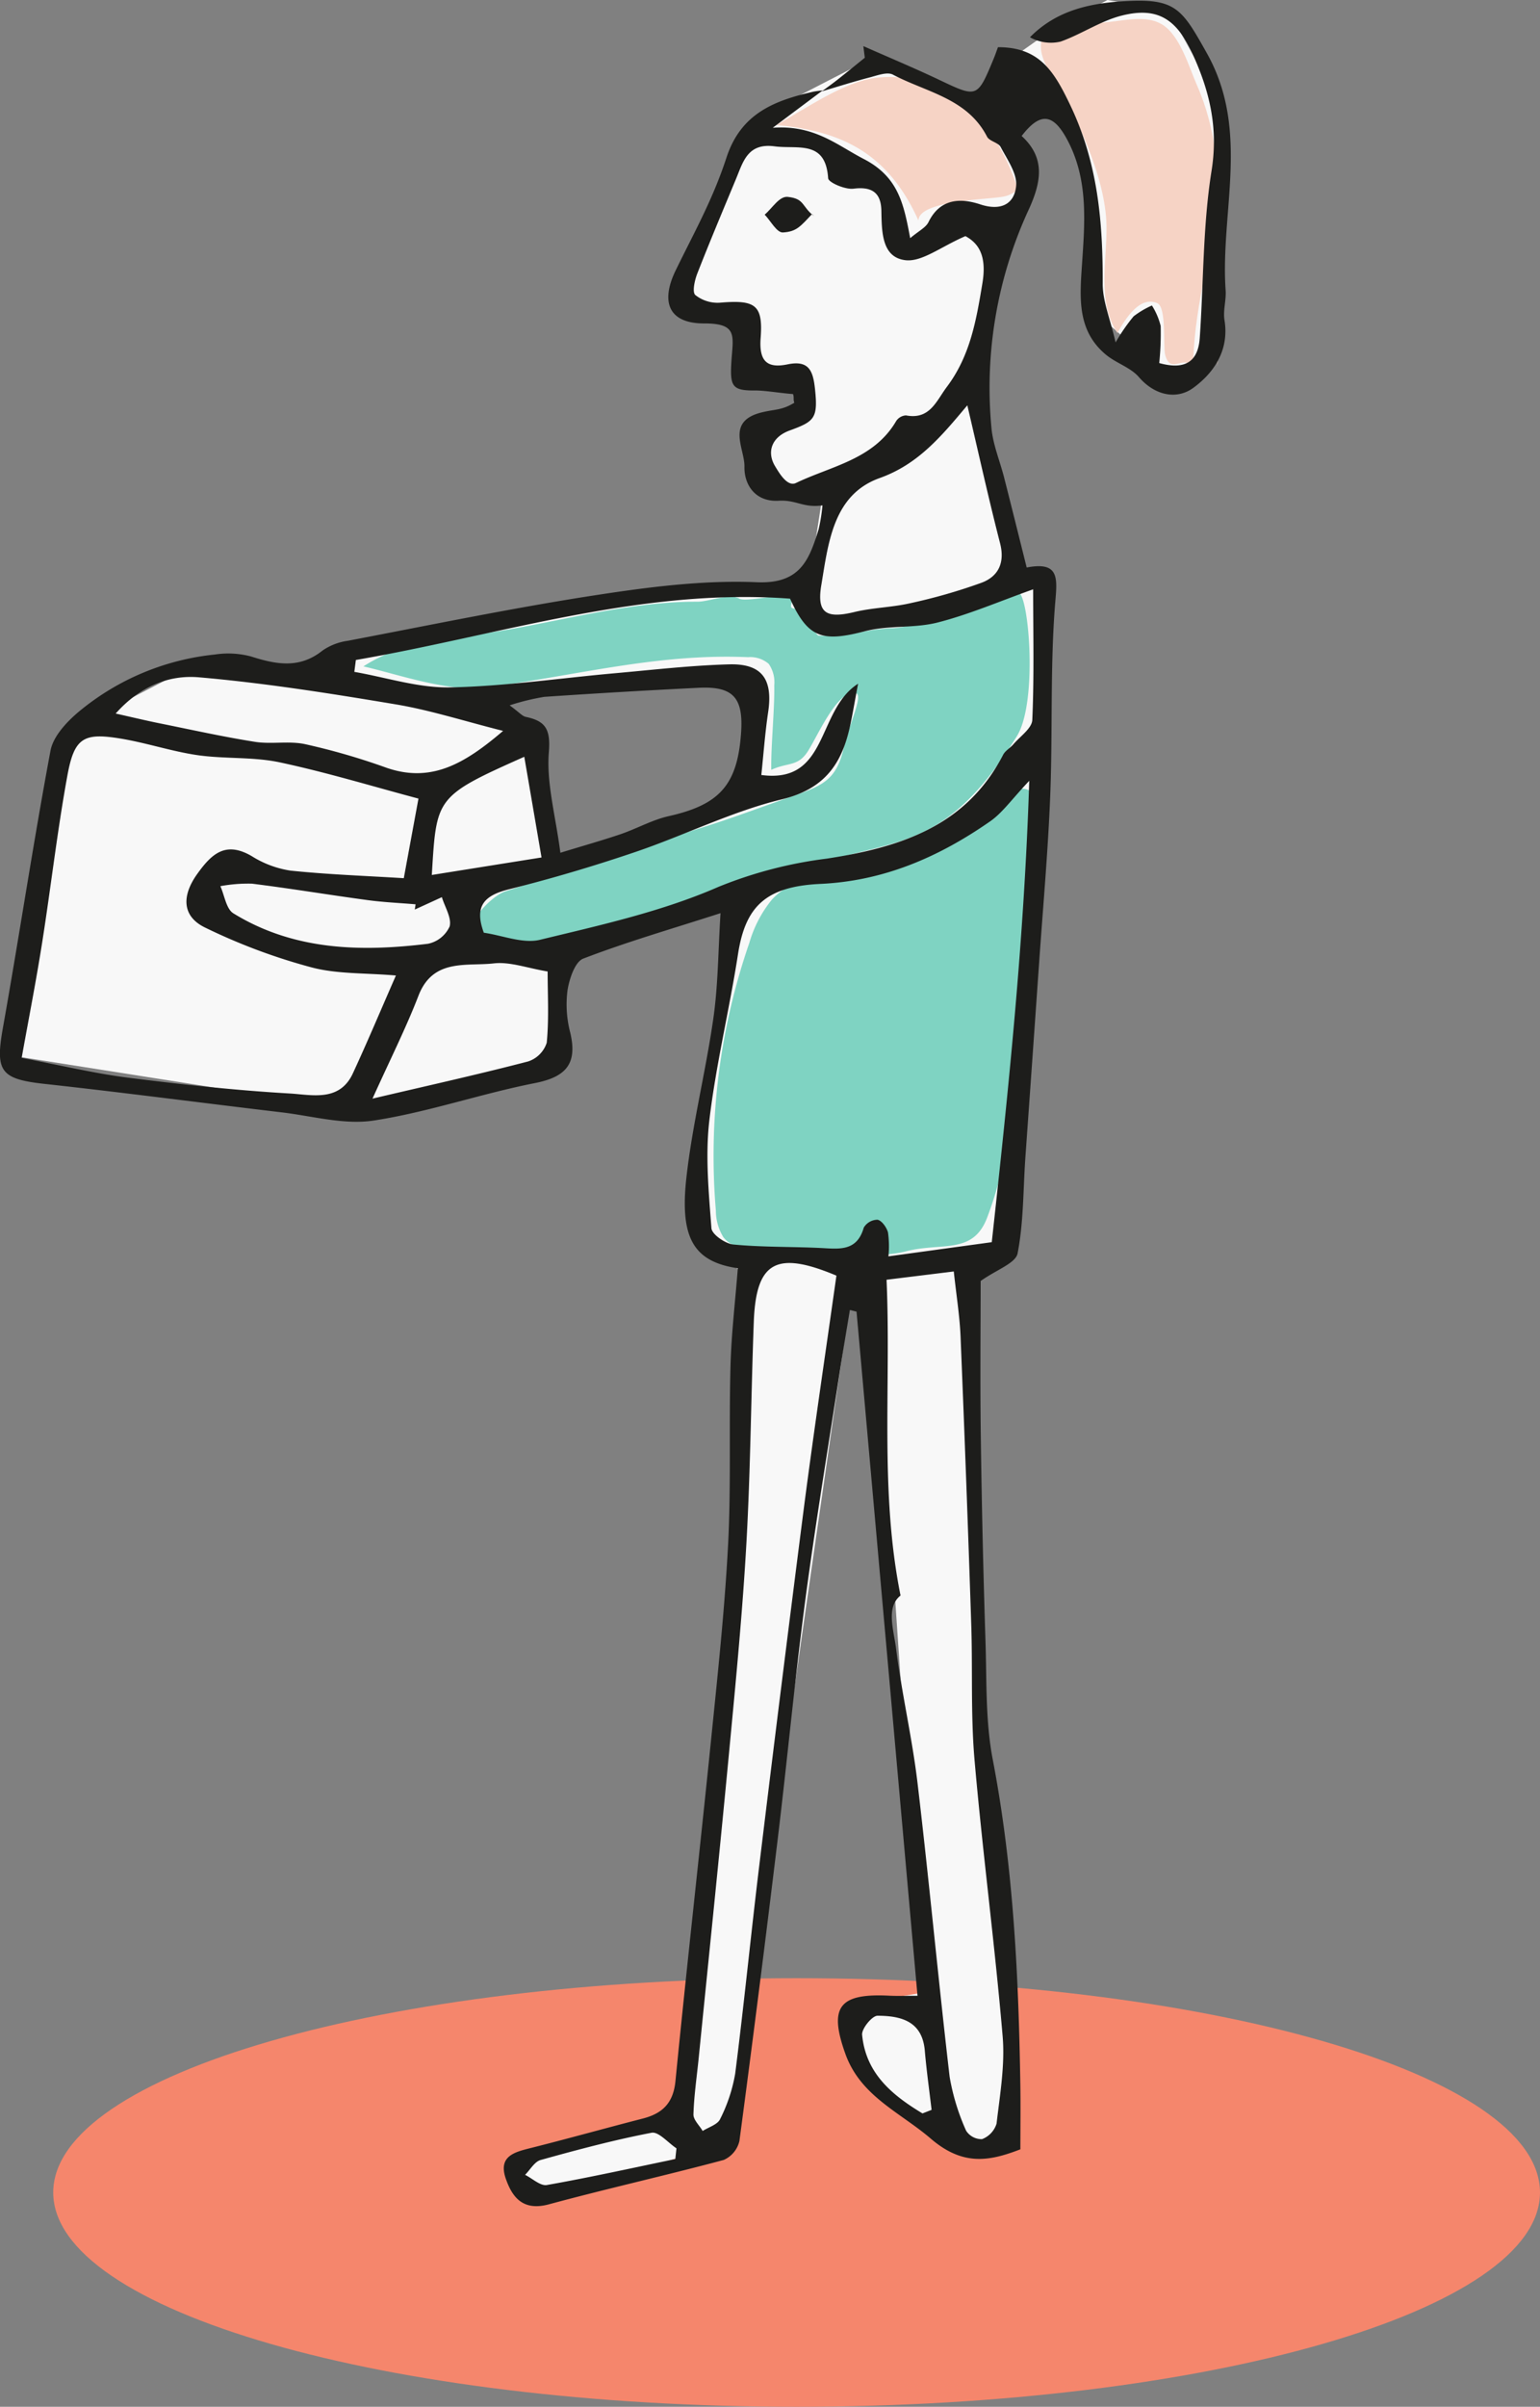
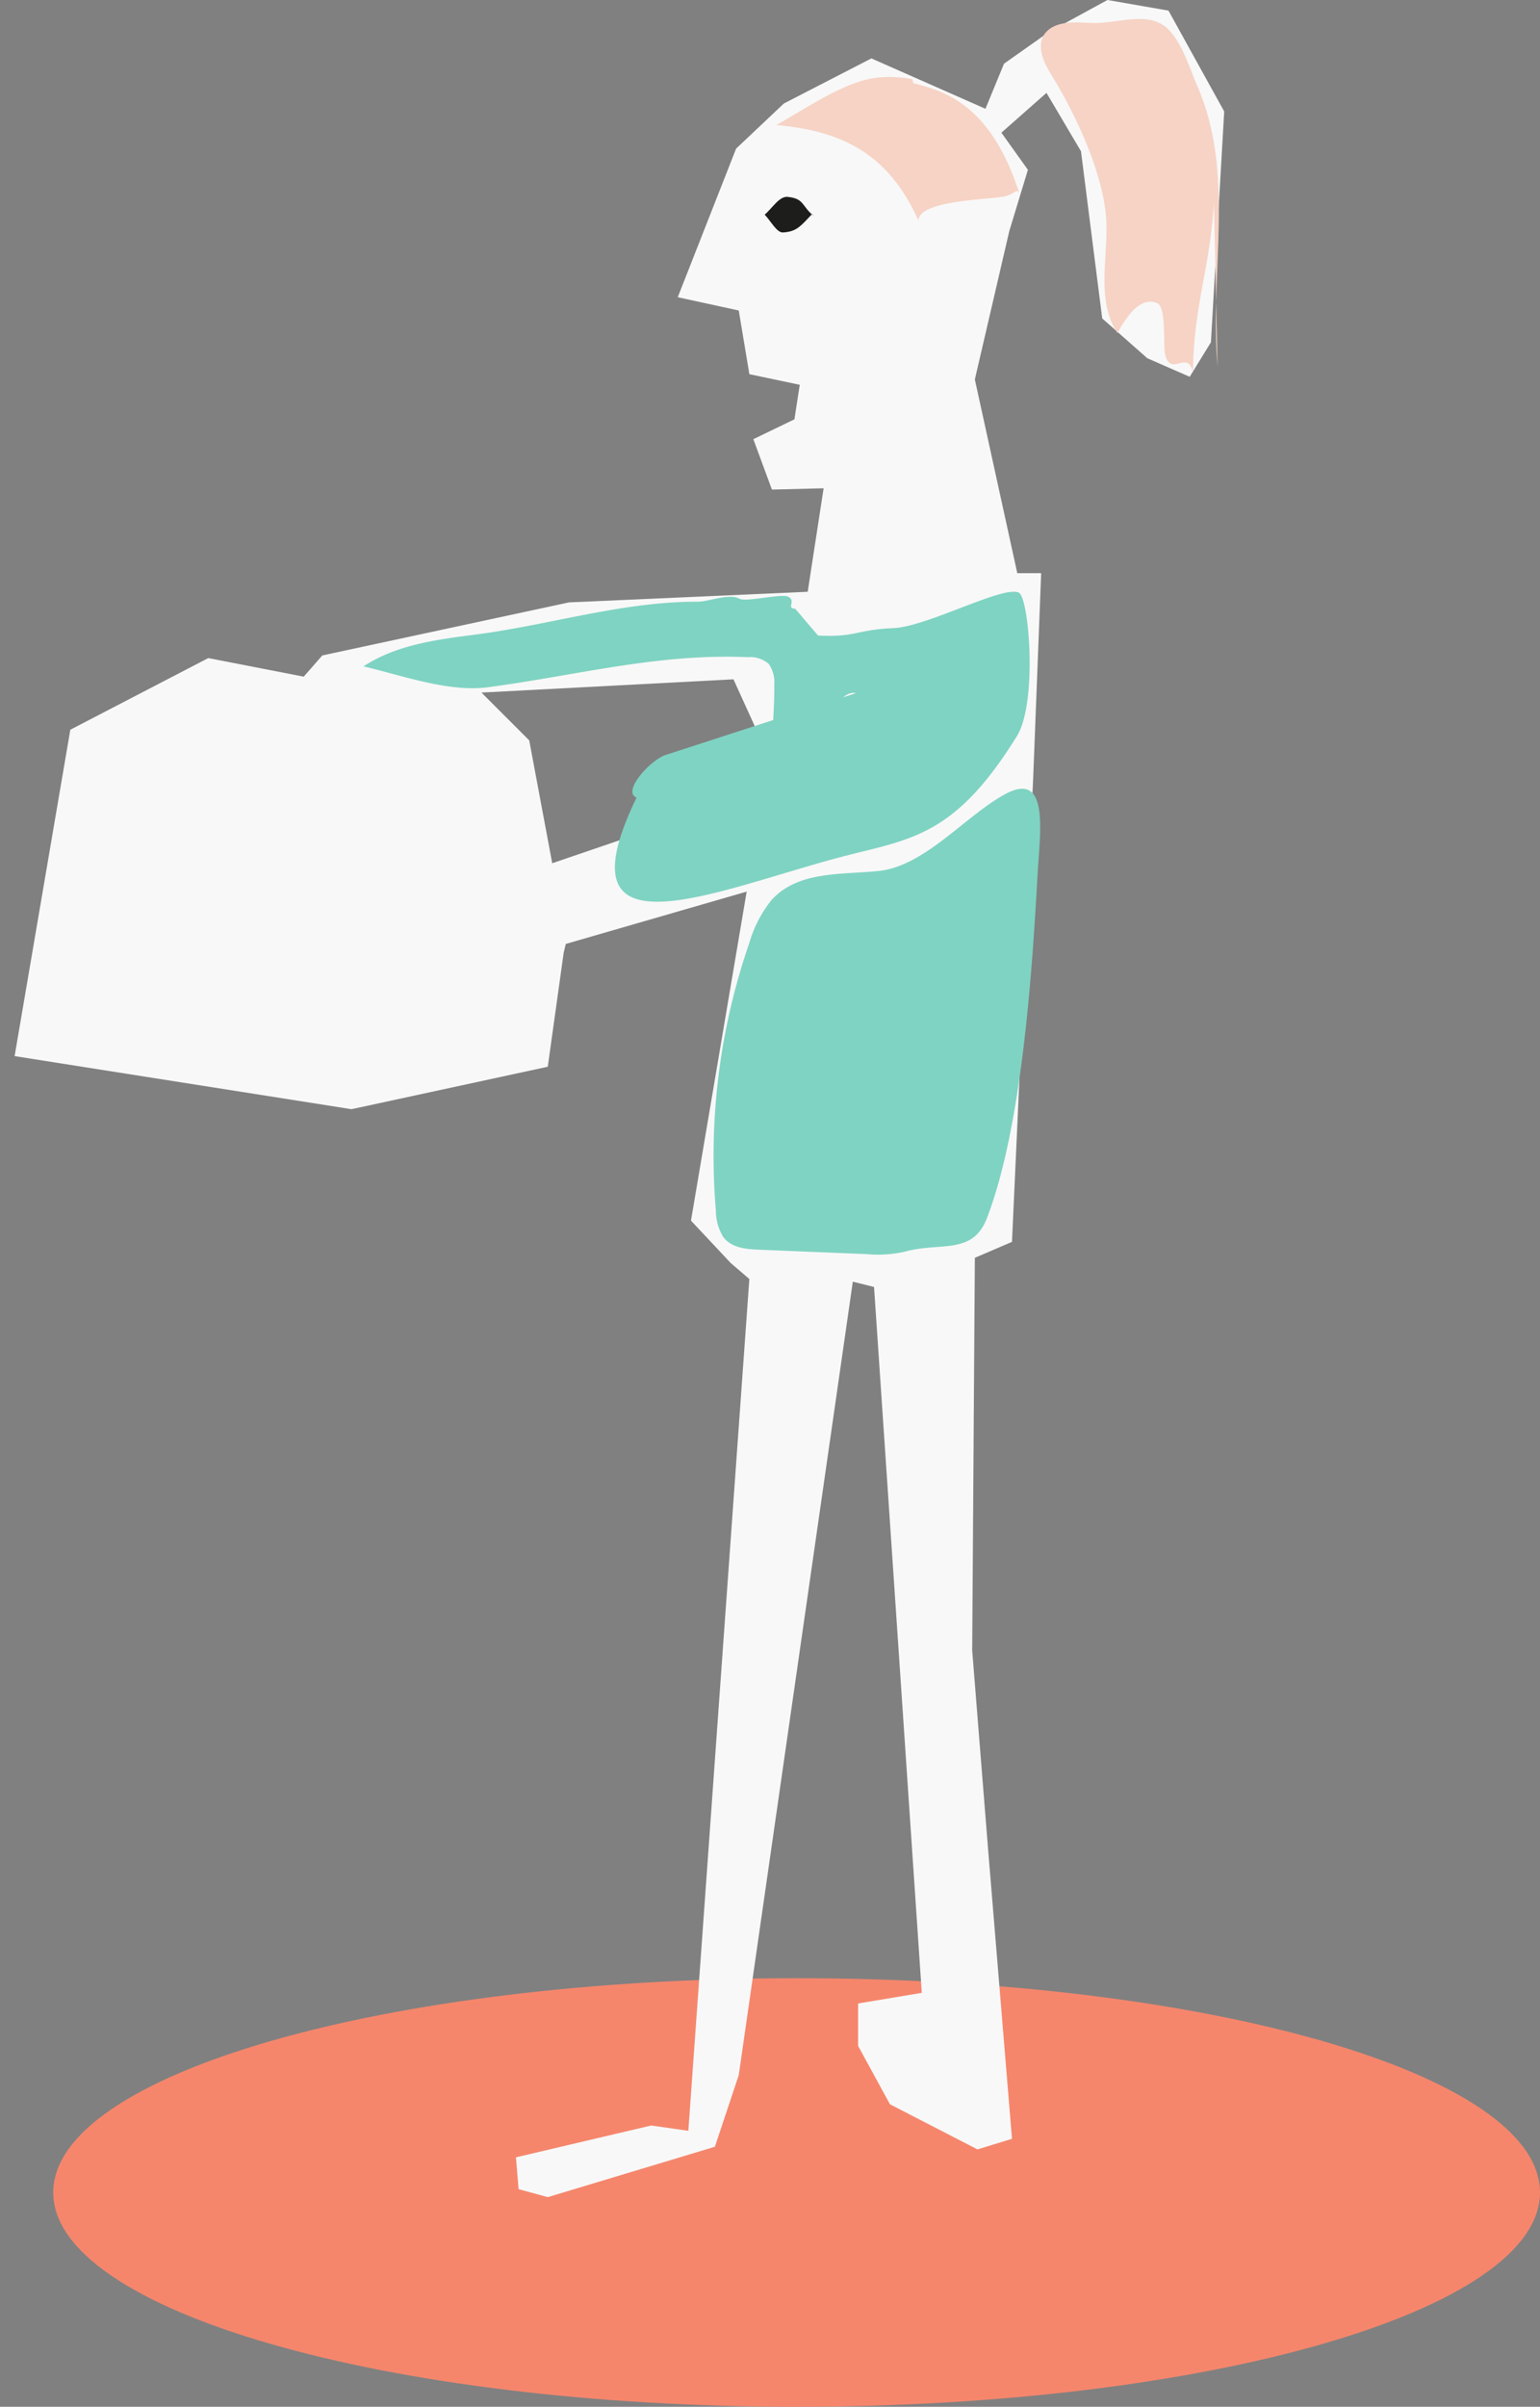
<svg xmlns="http://www.w3.org/2000/svg" width="223.169" height="348.648" viewBox="0 0 223.169 348.648">
  <rect x="0" y="0" width="223.169" height="348.648" fill="#808080" stroke="none" />
  <g id="Group_140" data-name="Group 140" transform="translate(-8.069 -3.853)">
    <g id="Sirkel" transform="translate(15.783 290.415)">
      <path id="Path_751" data-name="Path 751" d="M232.421,365.435c0,17.147-48.23,31.043-107.729,31.043s-107.726-13.9-107.726-31.043,48.23-31.043,107.726-31.043,107.729,13.9,107.729,31.043" transform="translate(-16.967 -334.392)" fill="#f5866c" />
    </g>
    <g id="Hvitt_fyll" data-name="Hvitt fyll" transform="translate(10.187 3.853)">
      <path id="Path_752" data-name="Path 752" d="M180.8,58.437l3.075-5L185.8,20,177.724,5.39l-8.841-1.538-8.457,4.613-6.535,4.613L151.2,19.613l-16.529-7.3-12.685,6.535-6.919,6.535-8.457,21.526,8.841,1.922,1.538,9.226,7.3,1.538-.769,5-5.954,2.879,2.691,7.3,7.492-.188-2.306,14.991-34.6,1.538L55.1,98.8l-2.691,3.075L38.573,99.183,18.584,109.562l-8.072,47.281,48.818,7.688,28.445-6.15,2.306-16.529,3.46-14.223-5,1.922L85.085,111.1l-6.919-6.919,36.518-1.922,3.844,8.457-3.844,9.226L82.009,131.088,84.7,142.236l31.9-9.226-8.072,47.665,5.766,6.15,2.691,2.306-8.841,123.391-5.382-.769-19.6,4.613.384,4.613,4.228,1.153,24.217-7.3,3.46-10.379,16.529-114.935,3.075.769,6.919,102.25-9.226,1.538v6.15l4.613,8.457,12.685,6.535,5-1.538-3.46-41.9-2.306-28.83.384-56.891,5.382-2.306,3.075-67.269,1.153-29.6h-3.46l-6.15-28.061,5-21.526,2.691-8.841-3.844-5.382,6.535-5.766,5,8.457,3.075,24.217,6.535,5.766Z" transform="translate(-10.512 -3.853)" fill="#f8f8f8" />
    </g>
    <g id="Illustrasjon" transform="translate(8.069 3.949)">
      <path id="Path_753" data-name="Path 753" d="M151.225,147.56c-5.414.558-11.627-.027-15.462,4.187a17.691,17.691,0,0,0-3.226,6.2,94.477,94.477,0,0,0-4.859,38.807,7.366,7.366,0,0,0,1.071,3.827c1.169,1.561,3.248,1.757,5.091,1.834q7.864.325,15.727.645a17.547,17.547,0,0,0,5.431-.342c5.283-1.467,9.893.561,11.988-4.938,5.053-13.241,6.507-35.353,7.311-49.67.353-6.3,1.784-15.31-4.861-11.593-5.78,3.23-11.524,10.358-18.21,11.047" transform="translate(-23.938 -21.483)" fill="#7fd3c2" />
-       <path id="Path_754" data-name="Path 754" d="M131.378,105.179c-1.354-.068.212-1.11-1.009-1.73-.986-.5-6.093.818-7.064.288-1.522-.828-4.37.436-6.081.433-10.866-.022-21.34,3.353-32.118,4.757-5.711.744-11.39,1.441-16.289,4.612,5.578,1.3,12.356,3.781,18.019,3.027,13.013-1.727,24.608-4.93,37.713-4.359a4.109,4.109,0,0,1,3,.967,4.673,4.673,0,0,1,.805,3.1c.068,3.4-.5,8.857-.433,12.253,2.434-1.129,3.865-.407,5.334-2.74s4.33-9.008,6.919-8.36c1.153.288-1.078,4.727-1.73,7.784-1.079,5.054-3.358,5.688-8.072,7.352-4.9,1.73-8.675,3.164-13.406,4.613l-27.533,8.937c-2.156.66-6.418,5.284-4.245,6.2C96.494,157.072,121,145.4,139.45,140.784c9.227-2.307,15.424-3.171,24.073-17.154,2.988-4.829,1.771-19.966.288-20.757-2.162-1.153-13.257,4.91-18.157,5.121-5.556.245-5.407,1.366-10.961,1.078" transform="translate(-16.151 -17.104)" fill="#7fd3c2" />
+       <path id="Path_754" data-name="Path 754" d="M131.378,105.179c-1.354-.068.212-1.11-1.009-1.73-.986-.5-6.093.818-7.064.288-1.522-.828-4.37.436-6.081.433-10.866-.022-21.34,3.353-32.118,4.757-5.711.744-11.39,1.441-16.289,4.612,5.578,1.3,12.356,3.781,18.019,3.027,13.013-1.727,24.608-4.93,37.713-4.359a4.109,4.109,0,0,1,3,.967,4.673,4.673,0,0,1,.805,3.1c.068,3.4-.5,8.857-.433,12.253,2.434-1.129,3.865-.407,5.334-2.74s4.33-9.008,6.919-8.36l-27.533,8.937c-2.156.66-6.418,5.284-4.245,6.2C96.494,157.072,121,145.4,139.45,140.784c9.227-2.307,15.424-3.171,24.073-17.154,2.988-4.829,1.771-19.966.288-20.757-2.162-1.153-13.257,4.91-18.157,5.121-5.556.245-5.407,1.366-10.961,1.078" transform="translate(-16.151 -17.104)" fill="#7fd3c2" />
      <path id="Path_755" data-name="Path 755" d="M207.665,57.393c-1.225-13.657,2.674-27.956-2.988-40.766-1.128-2.552-2.444-7.218-5.043-8.8-2.955-1.795-7.034.023-10.648-.235-2.167-.156-4.7-.191-6.089,1.24-1.6,1.647-.653,4.129.518,6.019,3.808,6.153,8.022,15.141,8.147,22.094.092,5.086-1.4,11.17,1.586,15.568,1.195-2.159,3.265-5.4,5.766-4.324,1.385.595.815,6.2,1.153,7.5.853,3.222,3.182-.772,4.031,2.45.068-9.536,2.484-14.977,3.032-24.505" transform="translate(-31.216 -4.372)" fill="#f6d3c5" />
      <path id="Path_756" data-name="Path 756" d="M157.568,17.05a16.794,16.794,0,0,0-4.469-.289c-4.939.235-10.763,4.44-15.28,6.919,9.223.848,16.121,3.853,20.614,13.838.023-2.9,9.921-3.027,12.253-3.459,2.078-.379,1.986-1.748,2.595.288-4.18-13.982-11.526-15.676-15.622-16.733" transform="translate(-25.332 -5.663)" fill="#f6d3c5" />
-       <path id="Path_757" data-name="Path 757" d="M127.162,17.107c.747-.554,1.511-1.095,2.245-1.674,1.338-1.052,2.658-2.13,3.985-3.2-.07-.56-.141-1.123-.209-1.685,3.66,1.623,7.365,3.166,10.983,4.884,5.5,2.614,5.528,2.649,7.862-2.966.272-.655.5-1.329.661-1.761,6.052-.016,8.164,3.544,10.513,8.477,3.99,8.382,4.694,16.91,4.666,25.83-.005,2.457,1.049,4.922,1.867,8.461a27.054,27.054,0,0,1,2.612-3.781A12.932,12.932,0,0,1,175,48.123a10.054,10.054,0,0,1,1.269,2.968,41.662,41.662,0,0,1-.21,5.371c3.974,1.1,5.651-.407,5.876-3.675.557-8.069.438-16.235,1.707-24.185.989-6.194-.266-11.483-2.74-16.9-2.3-5.044-5.045-6.9-10.292-5.572-3.066.775-5.824,2.694-8.841,3.764a6.18,6.18,0,0,1-4.443-.63c3.848-3.908,8.68-4.919,13.648-5.223,7.5-.457,8.37,1.1,11.974,7.511,6.327,11.247,1.941,22.939,2.734,34.383.1,1.424-.394,2.914-.168,4.3.72,4.369-1.547,7.664-4.55,9.841-2.351,1.7-5.5,1.139-7.849-1.579-1.215-1.405-3.3-2.019-4.78-3.248-4.239-3.522-3.783-8.33-3.465-13.14.4-5.979.916-11.991-1.957-17.643-2.1-4.142-4.014-4.512-6.792-.9,3.457,3.166,2.867,6.626,1.033,10.645a61.536,61.536,0,0,0-5.405,31.685c.228,2.433,1.234,4.789,1.842,7.189,1.077,4.22,2.123,8.447,3.261,12.994,5.091-.981,4.365,1.907,4.071,5.87-.668,9.009-.3,18.092-.658,27.135-.317,8.037-1.04,16.057-1.6,24.082q-.995,14.228-2.008,28.442c-.321,4.62-.245,9.314-1.123,13.825-.277,1.427-3.06,2.368-5.354,4,0,6.794-.087,14.64.022,22.482q.2,14.883.682,29.76c.182,5.7-.019,11.524,1.049,17.079,3,15.605,3.748,31.35,4,47.156.046,3.063.005,6.126.005,9.308-4.591,1.786-8.384,2.4-12.986-1.546-4.467-3.835-10.173-6.137-12.374-12.277-2.435-6.787-.935-8.808,6.387-8.428,1.161.057,2.327.008,4.063.008q-4.428-49.695-8.833-99.1c-.323-.081-.644-.163-.964-.242-.509,3.082-1.039,6.161-1.515,9.249-1.677,10.948-3.506,21.878-4.956,32.858-1.512,11.426-2.585,22.912-3.966,34.359q-2.649,21.962-5.568,43.893a3.994,3.994,0,0,1-2.271,2.766c-8.415,2.253-16.925,4.153-25.336,6.428-3.67.989-5.273-.881-6.257-3.724-1.141-3.307,1.329-3.854,3.74-4.46,5.386-1.357,10.738-2.854,16.119-4.24,2.857-.736,4.419-2.242,4.732-5.432,1.617-16.424,3.473-32.824,5.142-49.245.957-9.447,1.981-18.9,2.481-28.382.451-8.607.12-17.255.351-25.879.125-4.77.7-9.529,1.062-14.234-6.335-.951-8.425-4.283-7.46-13.048.862-7.8,2.824-15.465,3.927-23.243.687-4.849.687-9.79,1.027-15.149-7.23,2.327-13.662,4.186-19.891,6.583-1.209.465-2.025,2.951-2.286,4.62a16.12,16.12,0,0,0,.392,6.077c1.085,4.528-.587,6.447-5.124,7.338-7.836,1.541-15.47,4.215-23.343,5.422-4.284.658-8.888-.657-13.336-1.185-11.453-1.356-22.887-2.864-34.35-4.122-6.4-.7-7.181-1.8-6.058-8.1,2.383-13.377,4.4-26.823,6.9-40.172.381-2.041,2.275-4.088,3.973-5.539a36.656,36.656,0,0,1,19.834-8.388,12.8,12.8,0,0,1,5.278.289c3.645,1.163,7.028,1.794,10.352-.878a8.449,8.449,0,0,1,3.639-1.4c11.9-2.267,23.778-4.737,35.75-6.583,7.778-1.2,15.733-2.232,23.547-1.9,6.308.271,7.582-3.289,8.942-7.673a24.49,24.49,0,0,0,.554-3.457c-2.856.386-3.737-.829-6.373-.676-3.326.19-4.988-2.272-4.933-4.933.055-2.642-2.8-6.6,2.569-7.881,1.962-.468,2.85-.283,4.66-1.382-.191-.508,0-.754-.194-1.262-1.362-.073-4.069-.522-5.392-.512-3.25.026-3.736-.459-3.558-3.786.215-4.037,1.147-5.939-3.949-5.93-5.068.008-6.344-3.058-4.115-7.653,2.7-5.558,5.352-10.194,7.376-16.37,2.106-6.443,7-8.27,12.63-9.556a12.992,12.992,0,0,1,1.307-.171l-7.227,5.405c6.023-.435,9.317,2.525,13.19,4.528,5.039,2.611,5.791,6.547,6.723,11.466,1.223-1.041,2.264-1.528,2.655-2.332,1.674-3.43,4.648-3.506,7.488-2.565,3,.992,4.949-.036,5.208-2.655.173-1.8-1.288-3.835-2.237-5.645-.351-.666-1.637-.84-1.979-1.506-2.862-5.569-8.822-6.433-13.635-8.985-.824-.438-2.257.111-3.359.4-2.337.606-4.645,1.346-6.963,2.027M151.79,183.813c2.427-22.109,4.7-43.874,5.433-66.836-2.533,2.668-3.865,4.617-5.675,5.878-7.373,5.131-15.334,8.627-24.569,9.054-8.029.369-10.9,3.343-11.964,10.183-1.244,8.044-3.2,15.994-4.15,24.064-.6,5.139-.092,10.436.3,15.632.071.9,2.023,2.251,3.2,2.362,4.167.4,8.379.3,12.57.5,2.655.125,5.3.584,6.305-2.943a2.335,2.335,0,0,1,2-1.147c.624.13,1.3,1.1,1.51,1.826a14.49,14.49,0,0,1,.066,3.479l14.966-2.052M65.446,145.179c-4.48-.386-8.545-.187-12.29-1.19a85.514,85.514,0,0,1-15.4-5.77c-3.308-1.619-3.373-4.571-1.115-7.735,2.12-2.97,4.134-4.794,7.9-2.6a14.644,14.644,0,0,0,5.607,2.1c5.493.573,11.029.763,16.437,1.1.766-4.172,1.4-7.588,2.126-11.531-6.667-1.772-13.317-3.805-20.1-5.249-3.873-.824-7.987-.476-11.934-1.046-3.724-.544-7.343-1.769-11.059-2.386-5.455-.911-6.784-.153-7.795,5.4-1.463,8.023-2.383,16.144-3.655,24.2C13.3,146,12.217,151.493,11.209,157.11c5.655,1.076,10.471,2.239,15.358,2.862,7.805.992,15.646,1.845,23.5,2.3,3.185.182,7.2,1.258,9.132-2.905,2.125-4.588,4.082-9.257,6.246-14.188m-5.806-45.7c-.073.571-.149,1.144-.222,1.717,4.617.8,9.249,2.335,13.85,2.248,7.974-.155,15.929-1.34,23.895-2.049,5.522-.492,11.045-1.138,16.579-1.288,4.77-.13,6.349,2.167,5.645,6.911-.459,3.088-.682,6.216-.992,9.116,9.817,1.31,7.963-9.352,14.026-13.225-.554,2.906-.843,4.743-1.261,6.547-1.237,5.316-3.805,8.752-9.773,10.2-7.262,1.761-14.106,5.207-21.229,7.626-6.042,2.052-12.184,3.873-18.375,5.419-3.591.9-5.007,2.46-3.6,6.281,2.734.394,5.664,1.626,8.148,1.022,8.729-2.115,17.647-4.082,25.814-7.648a61.864,61.864,0,0,1,15.737-4.107c10.618-1.636,20.182-4.65,25.558-15.043.307-.6,1.022-.976,1.479-1.515.981-1.152,2.69-2.31,2.745-3.528.28-6.242.127-12.51.127-18.926-4.816,1.712-9.221,3.623-13.815,4.8-3.408.878-7.166.383-10.572,1.273-6.219,1.619-8.259.956-10.845-4.719-21.625-1.612-42.033,5.281-62.915,8.882m76.9,89.775c.674,15.378-1.027,30.516,2.027,45.754-2.141,1.693-.992,4.947-.642,7.711.824,6.5,2.327,12.91,3.1,19.411,1.683,14.184,3,28.409,4.658,42.6a32.31,32.31,0,0,0,2.387,7.8,2.666,2.666,0,0,0,2.31,1.223,3.521,3.521,0,0,0,2.1-2.237c.494-4.213,1.239-8.5.883-12.682-1.138-13.353-2.908-26.648-4.071-40-.568-6.531-.261-13.135-.48-19.7q-.689-20.808-1.544-41.61c-.125-3.006-.612-6-.984-9.465l-9.738,1.2M147.977,38.073c-3.579,1.538-6.308,3.783-8.724,3.484-3.422-.424-3.4-4.148-3.46-7.167-.049-2.568-1.323-3.53-4.036-3.188-1.2.153-3.636-.894-3.677-1.514-.367-5.6-4.411-4.177-7.76-4.621-3.9-.518-4.555,2.215-5.6,4.738-1.9,4.568-3.819,9.124-5.618,13.727-.373.968-.74,2.653-.272,3.071a5.169,5.169,0,0,0,3.542,1.115c5.12-.435,6.291.258,5.927,5.1-.25,3.3.854,4.462,3.9,3.832,3.073-.636,3.685.9,3.971,3.528.465,4.31-.079,4.74-3.672,6.053-2.7.987-3.31,3.2-2.1,5.185.555.91,1.748,3.022,3.014,2.419,5.132-2.465,11.279-3.411,14.529-8.977a1.814,1.814,0,0,1,1.421-.815c3.46.655,4.379-2.079,5.933-4.148,3.365-4.479,4.248-9.6,5.142-15.013.677-4.088-.647-5.822-2.46-6.806m-18.7,150.58c-8.727-3.666-11.646-2.008-11.972,6.681-.4,10.657-.467,21.326-1.065,31.972-.565,10.07-1.544,20.117-2.492,30.16-1.4,14.823-2.937,29.633-4.419,44.447-.274,2.745-.685,5.487-.769,8.238-.024.788.867,1.606,1.337,2.408.87-.557,2.159-.924,2.525-1.716a23.271,23.271,0,0,0,2.185-6.577c1.294-10.132,2.291-20.3,3.525-30.44q3.131-25.8,6.439-51.584c1.459-11.241,3.139-22.452,4.707-33.59m-40-61.256c3.642-1.115,6.234-1.841,8.781-2.71,2.326-.8,4.533-2.057,6.909-2.592,7.34-1.642,9.953-4.49,10.49-12.011.37-5.15-1.133-6.83-6.131-6.585q-11.194.55-22.381,1.313a33.738,33.738,0,0,0-5.02,1.231c1.413,1.035,1.827,1.562,2.327,1.669,2.9.609,3.62,1.8,3.353,5.137-.359,4.481.959,9.1,1.671,14.548m58.968-64.812c-3.743,4.467-7.107,8.539-12.7,10.534-6.773,2.416-7.441,9.452-8.457,15.518-.685,4.09.763,4.862,4.783,3.892,2.653-.644,5.452-.668,8.116-1.283a80.1,80.1,0,0,0,10.346-2.973c2.422-.916,3.381-2.895,2.664-5.7-1.628-6.322-3.036-12.7-4.748-19.989m-67.274,47.16c-5.713-1.441-10.586-3.014-15.584-3.848-9.458-1.582-18.959-3.088-28.507-3.917-4.172-.362-8.431,1.176-12.051,5.251,2.593.582,4.381,1.013,6.186,1.38,4.663.938,9.314,1.979,14.007,2.72,2.381.373,4.928-.168,7.262.337a96.758,96.758,0,0,1,11.7,3.386c6.587,2.321,11.458-.587,16.989-5.31M62.046,163.016c8.292-1.946,15.453-3.534,22.553-5.385a4.215,4.215,0,0,0,2.7-2.712c.337-3.436.131-6.925.131-10.319-2.988-.5-5.463-1.441-7.8-1.175-3.986.449-8.819-.76-10.919,4.686-1.808,4.68-4.08,9.184-6.659,14.9m6.128-27.384c.036-.253.076-.509.114-.759-2.346-.2-4.7-.3-7.028-.62-5.575-.753-11.124-1.679-16.706-2.373a22.3,22.3,0,0,0-4.558.364c.606,1.343.844,3.294,1.886,3.936,8.741,5.373,18.411,5.607,28.205,4.408a4.417,4.417,0,0,0,3.139-2.52c.307-1.241-.7-2.807-1.131-4.232q-1.957.9-3.922,1.795m2.466-5.009q8.458-1.35,15.9-2.536c-.924-5.386-1.7-9.936-2.5-14.584-12.929,5.751-12.714,5.9-13.4,17.12M105.93,316.63l.169-1.554c-1.213-.8-2.588-2.452-3.609-2.256-5.417,1.038-10.763,2.467-16.082,3.949-.881.247-1.506,1.411-2.247,2.147,1.057.525,2.223,1.645,3.161,1.476,6.232-1.1,12.412-2.476,18.608-3.761m35.821-6.611c.44-.171.878-.345,1.319-.516-.335-2.859-.737-5.713-.984-8.58-.369-4.322-3.522-5.041-6.852-5.055-.783,0-2.316,1.875-2.232,2.766.541,5.637,4.4,8.76,8.748,11.385" transform="translate(-8.069 -3.964)" fill="#1d1d1b" />
      <path id="Path_758" data-name="Path 758" d="M142.752,39.242c-1.7,1.794-2.239,2.538-4.209,2.661-.9.055-1.772-1.664-2.655-2.582,1.1-.919,2.106-2.7,3.343-2.571,2.477.254,2,1.391,3.808,2.788" transform="translate(-25.075 -8.325)" fill="#1d1d1b" />
    </g>
  </g>
</svg>